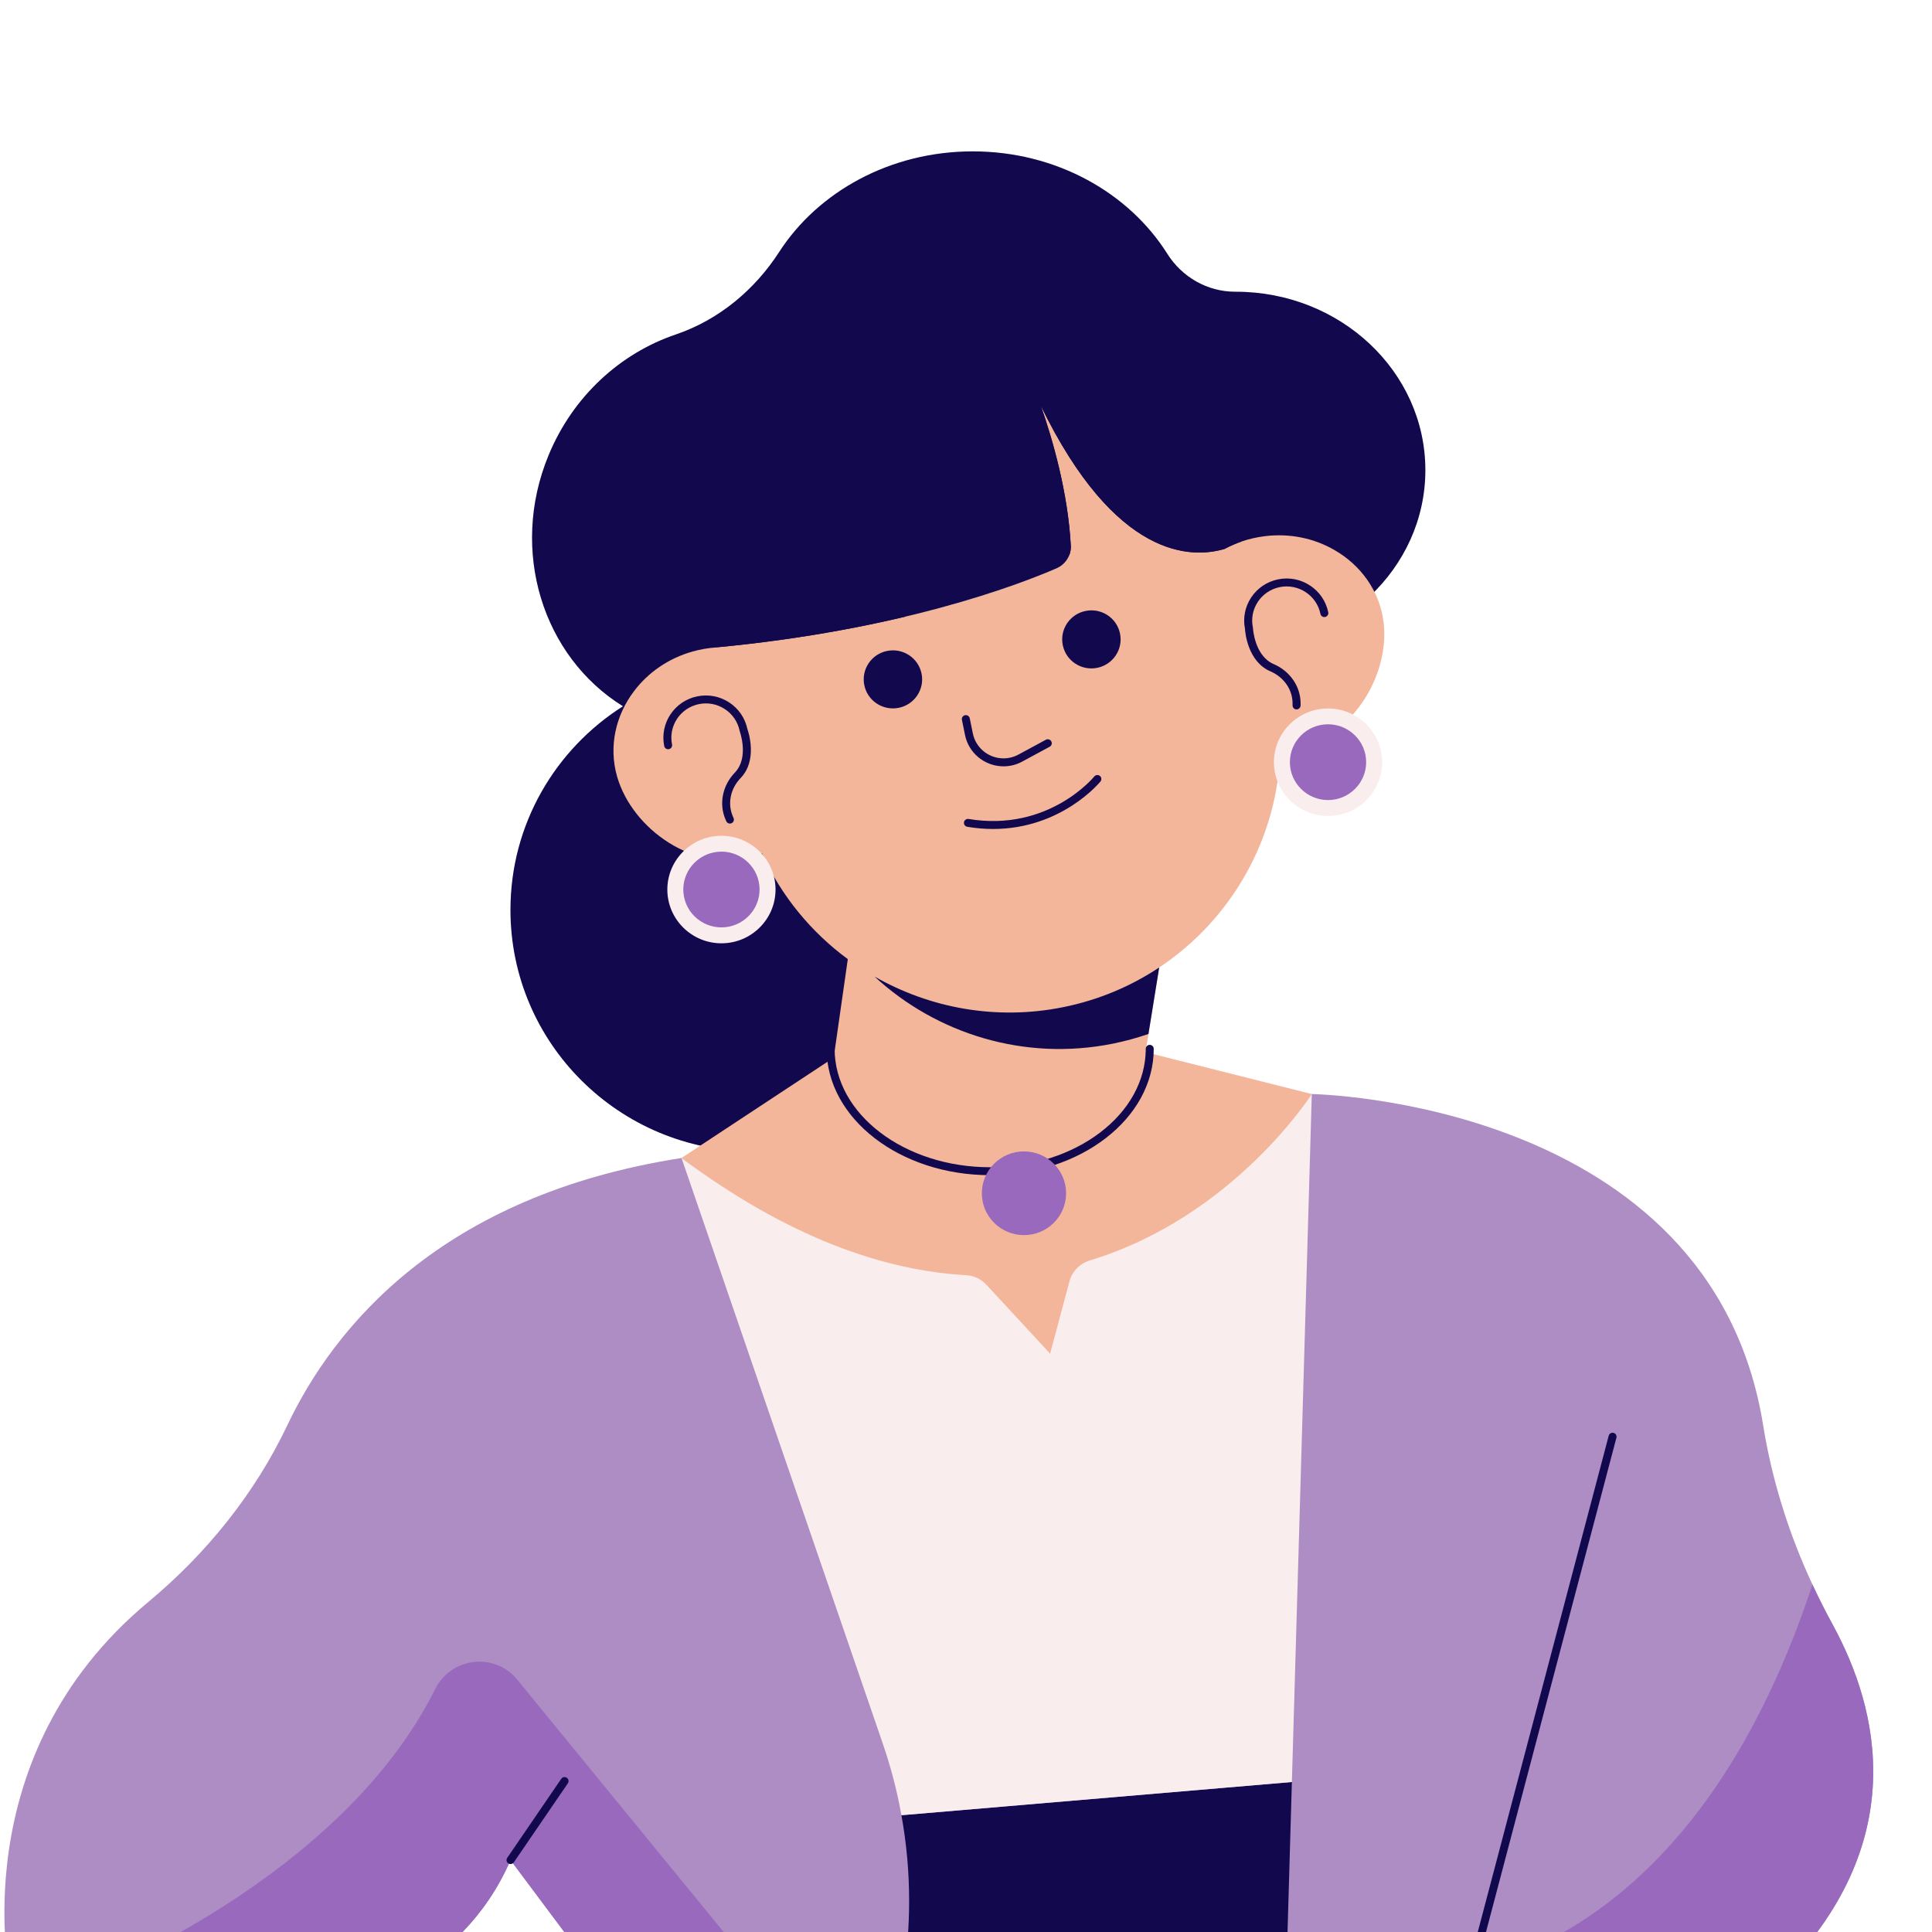
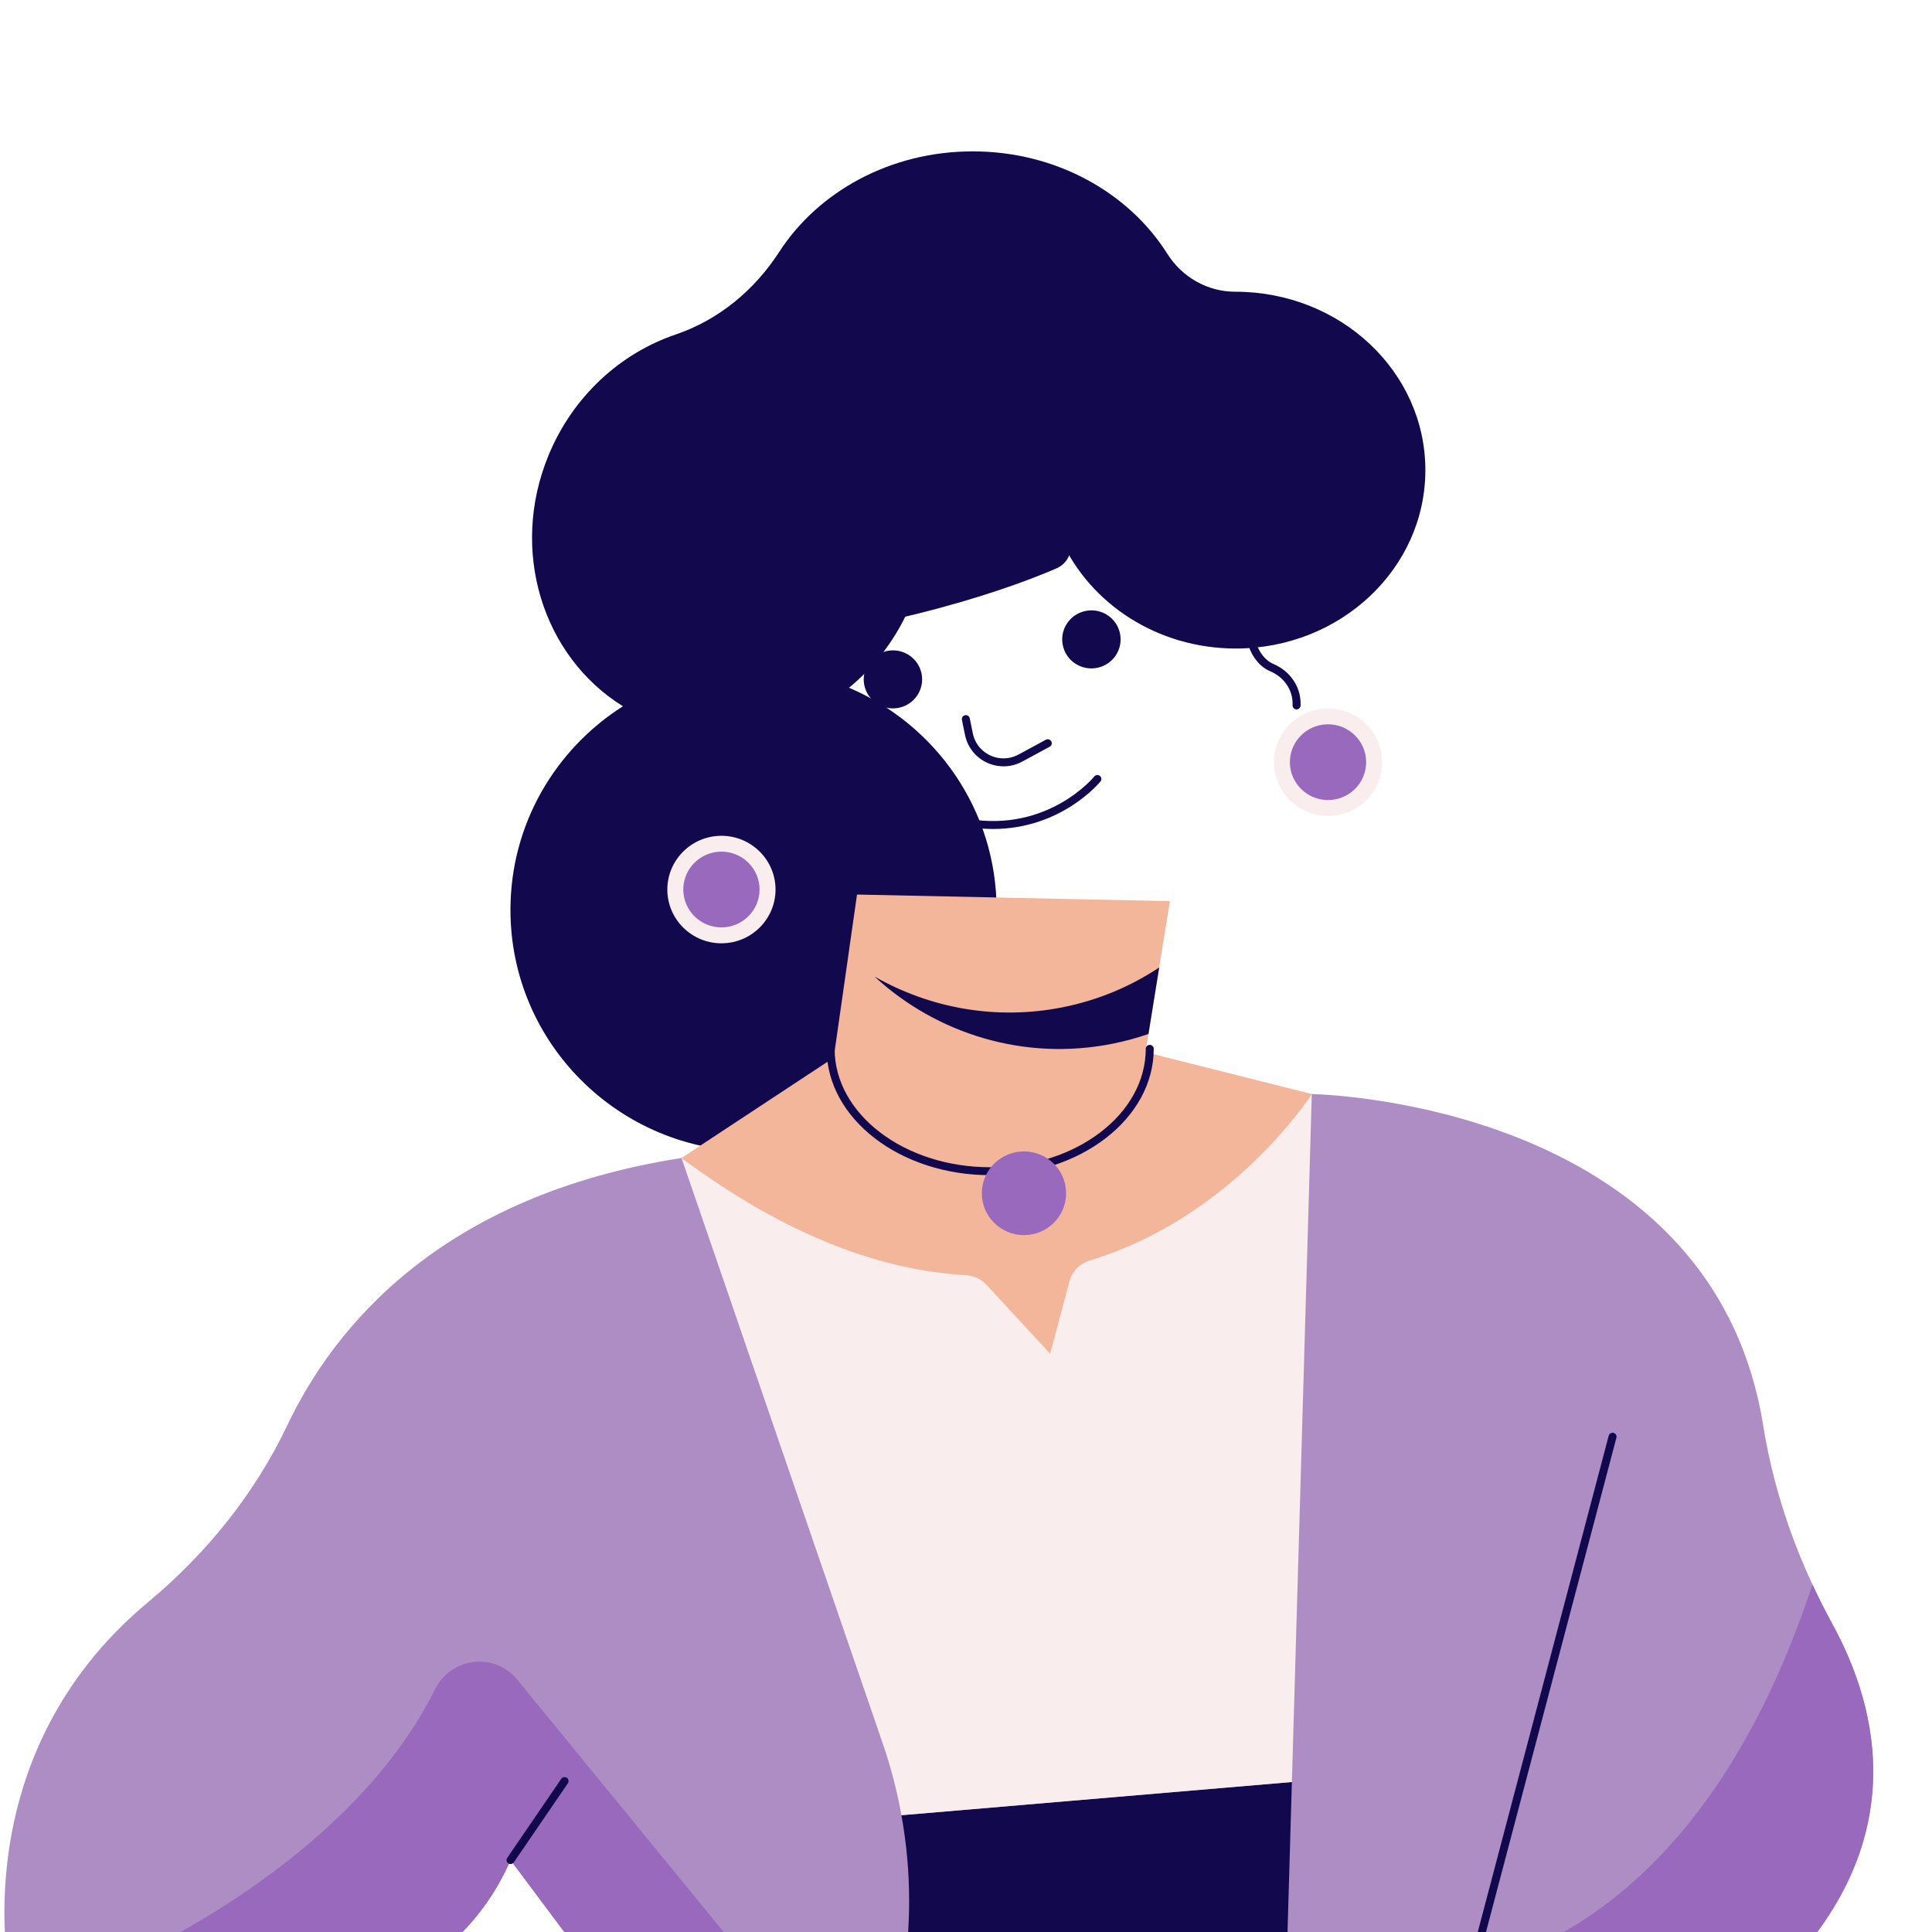
<svg xmlns="http://www.w3.org/2000/svg" version="1.1" width="75pt" height="75pt" viewBox="0 0 75 75">
  <rect x="0" y="0" width="75" height="75" fill="#333333" stroke="none" />
  <defs>
    <clipPath id="clip_0">
      <path transform="matrix(.24,0,0,.24,0,0)" d="M0 0H312.5V312.5H0Z" fill-rule="evenodd" />
    </clipPath>
    <clipPath id="clip_1">
      <path transform="matrix(.24,0,0,.24,0,0)" d="M0 0H312.5V312.5H0Z" fill-rule="evenodd" />
    </clipPath>
    <clipPath id="clip_2">
      <path transform="matrix(.24,0,0,.24,0,0)" d="M0 24.485H308.999V312.5H0Z" fill-rule="evenodd" />
    </clipPath>
  </defs>
  <g clip-path="url(#clip_0)">
    <path transform="matrix(.75,0,0,.75,0,0)" d="M0 0H100V100H0Z" fill="#ffffff" />
  </g>
  <g clip-path="url(#clip_1)">
    <path transform="matrix(.75,0,0,.75,0,0)" d="M0 0H100V100H0Z" fill="#ffffff" />
  </g>
  <g clip-path="url(#clip_2)">
-     <path transform="matrix(.155,0,0,.154,.171,5.876)" d="M355.88 80.35C355.88 105.18 334.62 125.32 308.4 125.32 288.78 125.32 271.94 114.05 264.7 97.97 257.89 100.64 250.4 102.13 242.51 102.13 238.46 102.13 234.51 101.73 230.7 100.99 230.06 105.3 228.9 109.62 227.17 113.85 223.63 122.5 218.16 129.73 211.53 135.21 233.27 144.5 248.5 166.07 248.5 191.21 248.5 224.83 221.24 252.09 187.62 252.09 154 252.09 126.74 224.83 126.74 191.21 126.74 169.63 137.98 150.69 154.91 139.88 134.81 127.32 126.44 100.67 136.26 76.66 142.41 61.63 154.37 50.85 168.14 46.16 178.92 42.48 187.91 34.92 194.06 25.33 203.8 10.18 221.85 0 242.51 0 263.39 0 281.59 10.39 291.24 25.8 294.93 31.7 301.3 35.39 308.27 35.38H308.39C334.62 35.38 355.88 55.52 355.88 80.35Z" fill="#11084e" />
-     <path transform="matrix(.155,0,0,.154,.171,5.876)" d="M322.23 150.49C321.33 150.6 320.43 150.65 319.54 150.65 319.04 172.95 307.45 193.54 289.22 205.72 282.13 210.47 274.02 213.93 265.17 215.73 248.4 219.13 231.75 215.96 217.92 208.01 215.61 206.68 213.38 205.21 211.23 203.62 202.06 196.82 194.56 187.72 189.74 176.97 188.92 177.32 188.07 177.62 187.19 177.87 172.93 181.95 157.26 170.94 153.45 157.6 151.28 149.99 153.1 142.13 157.72 136.03 161.18 131.42 166.24 127.81 172.37 126.07 174.33 125.51 176.29 125.19 178.24 125.05 178.24 125.04 178.24 125.04 178.24 125.03 224.19 120.67 253.61 109.41 263.49 105.11 265.76 104.12 267.21 101.85 267.08 99.38 266.37 86.08 262.6 72.84 259.59 64.14 278.33 102.88 297.36 102.68 305.62 100.2 305.63 100.2 305.63 100.2 305.64 100.19 306.99 99.46 308.41 98.84 309.9 98.32 311.74 97.7 313.69 97.25 315.7 97 322.02 96.22 328.08 97.57 333.07 100.47 339.7 104.29 344.45 110.82 345.41 118.67 347.09 132.45 336.96 148.7 322.23 150.49Z" fill="#f4b69a" />
+     <path transform="matrix(.155,0,0,.154,.171,5.876)" d="M355.88 80.35C355.88 105.18 334.62 125.32 308.4 125.32 288.78 125.32 271.94 114.05 264.7 97.97 257.89 100.64 250.4 102.13 242.51 102.13 238.46 102.13 234.51 101.73 230.7 100.99 230.06 105.3 228.9 109.62 227.17 113.85 223.63 122.5 218.16 129.73 211.53 135.21 233.27 144.5 248.5 166.07 248.5 191.21 248.5 224.83 221.24 252.09 187.62 252.09 154 252.09 126.74 224.83 126.74 191.21 126.74 169.63 137.98 150.69 154.91 139.88 134.81 127.32 126.44 100.67 136.26 76.66 142.41 61.63 154.37 50.85 168.14 46.16 178.92 42.48 187.91 34.92 194.06 25.33 203.8 10.18 221.85 0 242.51 0 263.39 0 281.59 10.39 291.24 25.8 294.93 31.7 301.3 35.39 308.27 35.38C334.62 35.38 355.88 55.52 355.88 80.35Z" fill="#11084e" />
    <path transform="matrix(.155,0,0,.154,.171,5.876)" d="M323.62 140.67C323.07 140.67 322.62 140.22 322.62 139.67V139.13C322.62 135.69 320.44 132.53 317.08 131.08 311.38 128.62 310.75 121.25 310.7 120.35 310.16 117.59 310.72 114.78 312.27 112.43 313.84 110.06 316.24 108.45 319.02 107.88 324.76 106.71 330.39 110.44 331.56 116.19 331.67 116.73 331.32 117.26 330.78 117.37 330.23 117.48 329.71 117.13 329.6 116.59 328.65 111.92 324.09 108.9 319.42 109.84 317.16 110.3 315.21 111.61 313.94 113.53 312.67 115.45 312.22 117.76 312.68 120.02 312.69 120.07 312.7 120.12 312.7 120.17 312.7 120.24 313.09 127.17 317.88 129.24 321.98 131.01 324.63 134.89 324.63 139.13V139.67C324.62 140.22 324.17 140.67 323.62 140.67ZM182.09 169.37C182.6 169.15 182.84 168.57 182.62 168.06L182.41 167.56C181.07 164.39 181.84 160.63 184.38 157.98 188.67 153.5 186.38 146.47 186.08 145.61 185.5 142.86 183.9 140.49 181.55 138.93 179.18 137.36 176.35 136.81 173.56 137.37 167.81 138.54 164.09 144.16 165.25 149.91 165.36 150.45 165.89 150.8 166.43 150.69 166.97 150.58 167.32 150.05 167.21 149.51 166.26 144.84 169.29 140.28 173.96 139.33 176.22 138.87 178.52 139.32 180.45 140.6 182.37 141.87 183.68 143.82 184.14 146.08 184.15 146.13 184.16 146.18 184.18 146.23 184.2 146.3 186.55 152.83 182.94 156.6 179.85 159.83 178.92 164.43 180.57 168.34L180.78 168.84C180.94 169.22 181.31 169.45 181.7 169.45 181.83 169.45 181.96 169.42 182.09 169.37ZM221.08 125.93C217.12 126.73 214.56 130.59 215.36 134.55 216.16 138.51 220.02 141.07 223.98 140.27 227.94 139.47 230.5 135.61 229.7 131.65 228.9 127.68 225.04 125.13 221.08 125.93ZM270.79 115.85C266.83 116.65 264.27 120.51 265.07 124.47 265.87 128.43 269.73 130.99 273.69 130.19 277.65 129.39 280.21 125.53 279.41 121.57 278.61 117.6 274.75 115.04 270.79 115.85ZM254.92 153.82 261.79 150.08C262.28 149.82 262.46 149.21 262.19 148.72 261.93 148.24 261.32 148.05 260.83 148.32L253.96 152.06C252.68 152.75 251.24 153.08 249.79 153 246.24 152.8 243.26 150.23 242.55 146.74L241.77 142.91C241.66 142.37 241.13 142.02 240.59 142.13 240.05 142.24 239.7 142.77 239.81 143.31L240.59 147.14C241.48 151.52 245.22 154.75 249.68 155 249.86 155.01 250.04 155.02 250.22 155.02 251.87 155.02 253.48 154.61 254.92 153.82Z" fill="#11084e" />
    <path transform="matrix(.155,0,0,.154,.171,5.876)" d="M444.12 460.34H148.75L126.76 430.73C120.5 445.26 110.13 454.49 99.88 460.34H1.4C1.4 460.34-10.66 404.76 36.02 365.68 50.64 353.43 62.71 338.37 70.85 321.13 82.46 296.55 109.13 263.22 169.58 253.75L327.44 237.63C327.44 237.63 427.43 239.16 440.49 321.19 441.56 327.88 443.09 334.46 445.06 340.92 447.17 347.87 449.77 354.67 452.83 361.27 454.39 364.66 456.07 368.01 457.85 371.29 469.49 392.69 477.81 426.66 444.12 460.34Z" fill="#ad8dc4" />
    <path transform="matrix(.155,0,0,.154,.171,5.876)" d="M272.55 286.47 261.91 303.07C261.91 303.07 240.77 288.9 240.8 288.9 219.64 288.41 197.88 274.97 169.58 253.75L207.7 228.46 211.23 203.62 211.56 201.25 213.54 187.34 291.9 189 289.22 205.72 286.53 222.48 285.79 227.07 327.44 237.63C327.44 237.63 311.18 276.61 272.55 286.47Z" fill="#f4b69a" />
    <path transform="matrix(.155,0,0,.154,.171,5.876)" d="M289.22 205.72 286.53 222.48C283.66 223.48 280.69 224.3 277.64 224.92 255.43 229.43 233.43 222.41 217.92 208.01 231.75 215.96 248.4 219.13 265.17 215.73 274.02 213.93 282.13 210.47 289.22 205.72ZM292.28 71.67C282.23 62.34 269.47 56.1 255.7 54.08 255.11 54 254.52 53.92 253.93 53.85 251.3 53.53 248.64 53.37 245.95 53.37 241.52 53.37 237.02 53.81 232.52 54.72 199.17 61.48 176.4 91.99 178.24 125.04 224.19 120.68 253.61 109.42 263.49 105.12 265.76 104.13 267.21 101.86 267.08 99.39 266.37 86.09 262.6 72.85 259.59 64.15 278.33 102.89 297.36 102.69 305.62 100.21 305.63 100.21 305.63 100.21 305.64 100.2 306.99 99.47 308.41 98.85 309.9 98.33 306.18 87.94 300.04 78.89 292.28 71.67ZM224.66 419.42C225.95 426.56 226.59 433.79 226.59 441.04 226.59 447.49 226.08 453.94 225.06 460.34H321.03L322.28 416.87 322.45 411.05 224.66 419.42ZM287.85 226.23C287.85 225.68 287.4 225.23 286.85 225.23 286.3 225.23 285.85 225.68 285.85 226.23 285.85 242.69 268.37 256.08 246.89 256.08 225.41 256.08 207.93 242.69 207.93 226.23 207.93 225.68 207.48 225.23 206.93 225.23 206.38 225.23 205.93 225.68 205.93 226.23 205.93 243.79 224.3 258.08 246.89 258.08 269.48 258.08 287.85 243.8 287.85 226.23Z" fill="#11084e" />
    <path transform="matrix(.155,0,0,.154,.171,5.876)" d="M343.06 153.98C343.06 160.36 337.89 165.53 331.51 165.53 325.13 165.53 319.96 160.36 319.96 153.98 319.96 147.6 325.13 142.43 331.51 142.43 337.89 142.42 343.06 147.59 343.06 153.98ZM179.58 174.52C173.2 174.52 168.03 179.69 168.03 186.07 168.03 192.45 173.2 197.62 179.58 197.62 185.96 197.62 191.13 192.45 191.13 186.07 191.14 179.69 185.96 174.52 179.58 174.52Z" fill="#9869bc" />
    <path transform="matrix(.155,0,0,.154,.171,5.876)" d="M331.5 167.53C324.03 167.53 317.95 161.45 317.95 153.98 317.95 146.51 324.03 140.43 331.5 140.43 338.97 140.43 345.05 146.51 345.05 153.98 345.05 161.45 338.98 167.53 331.5 167.53ZM331.5 144.42C326.23 144.42 321.95 148.71 321.95 153.97 321.95 159.23 326.24 163.52 331.5 163.52 336.77 163.52 341.05 159.23 341.05 153.97 341.05 148.71 336.77 144.42 331.5 144.42ZM179.58 199.63C172.11 199.63 166.03 193.55 166.03 186.08 166.03 178.61 172.11 172.53 179.58 172.53 187.05 172.53 193.13 178.61 193.13 186.08 193.13 193.55 187.06 199.63 179.58 199.63ZM179.58 176.52C174.31 176.52 170.03 180.81 170.03 186.07 170.03 191.33 174.32 195.62 179.58 195.62 184.84 195.62 189.13 191.33 189.13 186.07 189.13 180.81 184.85 176.52 179.58 176.52Z" fill="#f9eded" />
    <path transform="matrix(.155,0,0,.154,.171,5.876)" d="M327.44 237.63 322.45 411.05 224.66 419.42C223.57 413.31 222.01 407.27 219.99 401.36L169.58 253.75C196.52 273.95 220.38 282.13 240.87 283.29 242.81 283.4 244.63 284.27 245.94 285.7L261.9 303.07 266.74 284.84C267.41 282.31 269.35 280.33 271.86 279.57 307.93 268.55 327.44 237.63 327.44 237.63Z" fill="#f9eded" />
    <path transform="matrix(.155,0,0,.154,.171,5.876)" d="M189.47 460.34H148.75L126.76 430.73C120.5 445.26 110.13 454.49 99.88 460.34H20.8C20.8 460.34 84.1 435.75 107.88 387.64 111.86 379.59 122.76 378.26 128.42 385.23L189.47 460.34ZM457.85 371.29C456.07 368.01 454.39 364.66 452.83 361.27 438.73 404.32 411.66 450.19 359.87 460.34H444.12C477.81 426.66 469.49 392.69 457.85 371.29ZM255.35 252.09C249.52 252.09 244.8 256.81 244.8 262.64 244.8 268.47 249.52 273.19 255.35 273.19 261.18 273.19 265.9 268.47 265.9 262.64 265.91 256.81 261.18 252.09 255.35 252.09Z" fill="#9869bc" />
    <path transform="matrix(.155,0,0,.154,.171,5.876)" d="M367.02 461.34C366.94 461.34 366.85 461.33 366.77 461.31 366.24 461.17 365.92 460.62 366.06 460.09L401.8 323.75C401.94 323.22 402.49 322.9 403.02 323.04 403.55 323.18 403.87 323.73 403.73 324.26L367.99 460.6C367.87 461.04 367.46 461.34 367.02 461.34ZM127.59 431.29 141.12 411.37C141.43 410.91 141.31 410.29 140.85 409.98 140.39 409.67 139.77 409.79 139.46 410.25L125.93 430.17C125.62 430.63 125.74 431.25 126.2 431.56 126.37 431.68 126.57 431.73 126.76 431.73 127.08 431.73 127.39 431.57 127.59 431.29ZM274.52 158.83C274.86 158.4 274.79 157.77 274.36 157.43 273.93 157.09 273.3 157.16 272.95 157.59 272.84 157.73 261.48 171.63 241.48 168.29 240.94 168.2 240.42 168.57 240.33 169.11 240.24 169.65 240.61 170.17 241.15 170.26 243.41 170.64 245.57 170.81 247.62 170.81 264.78 170.81 274.41 158.97 274.52 158.83Z" fill="#11084e" />
  </g>
</svg>